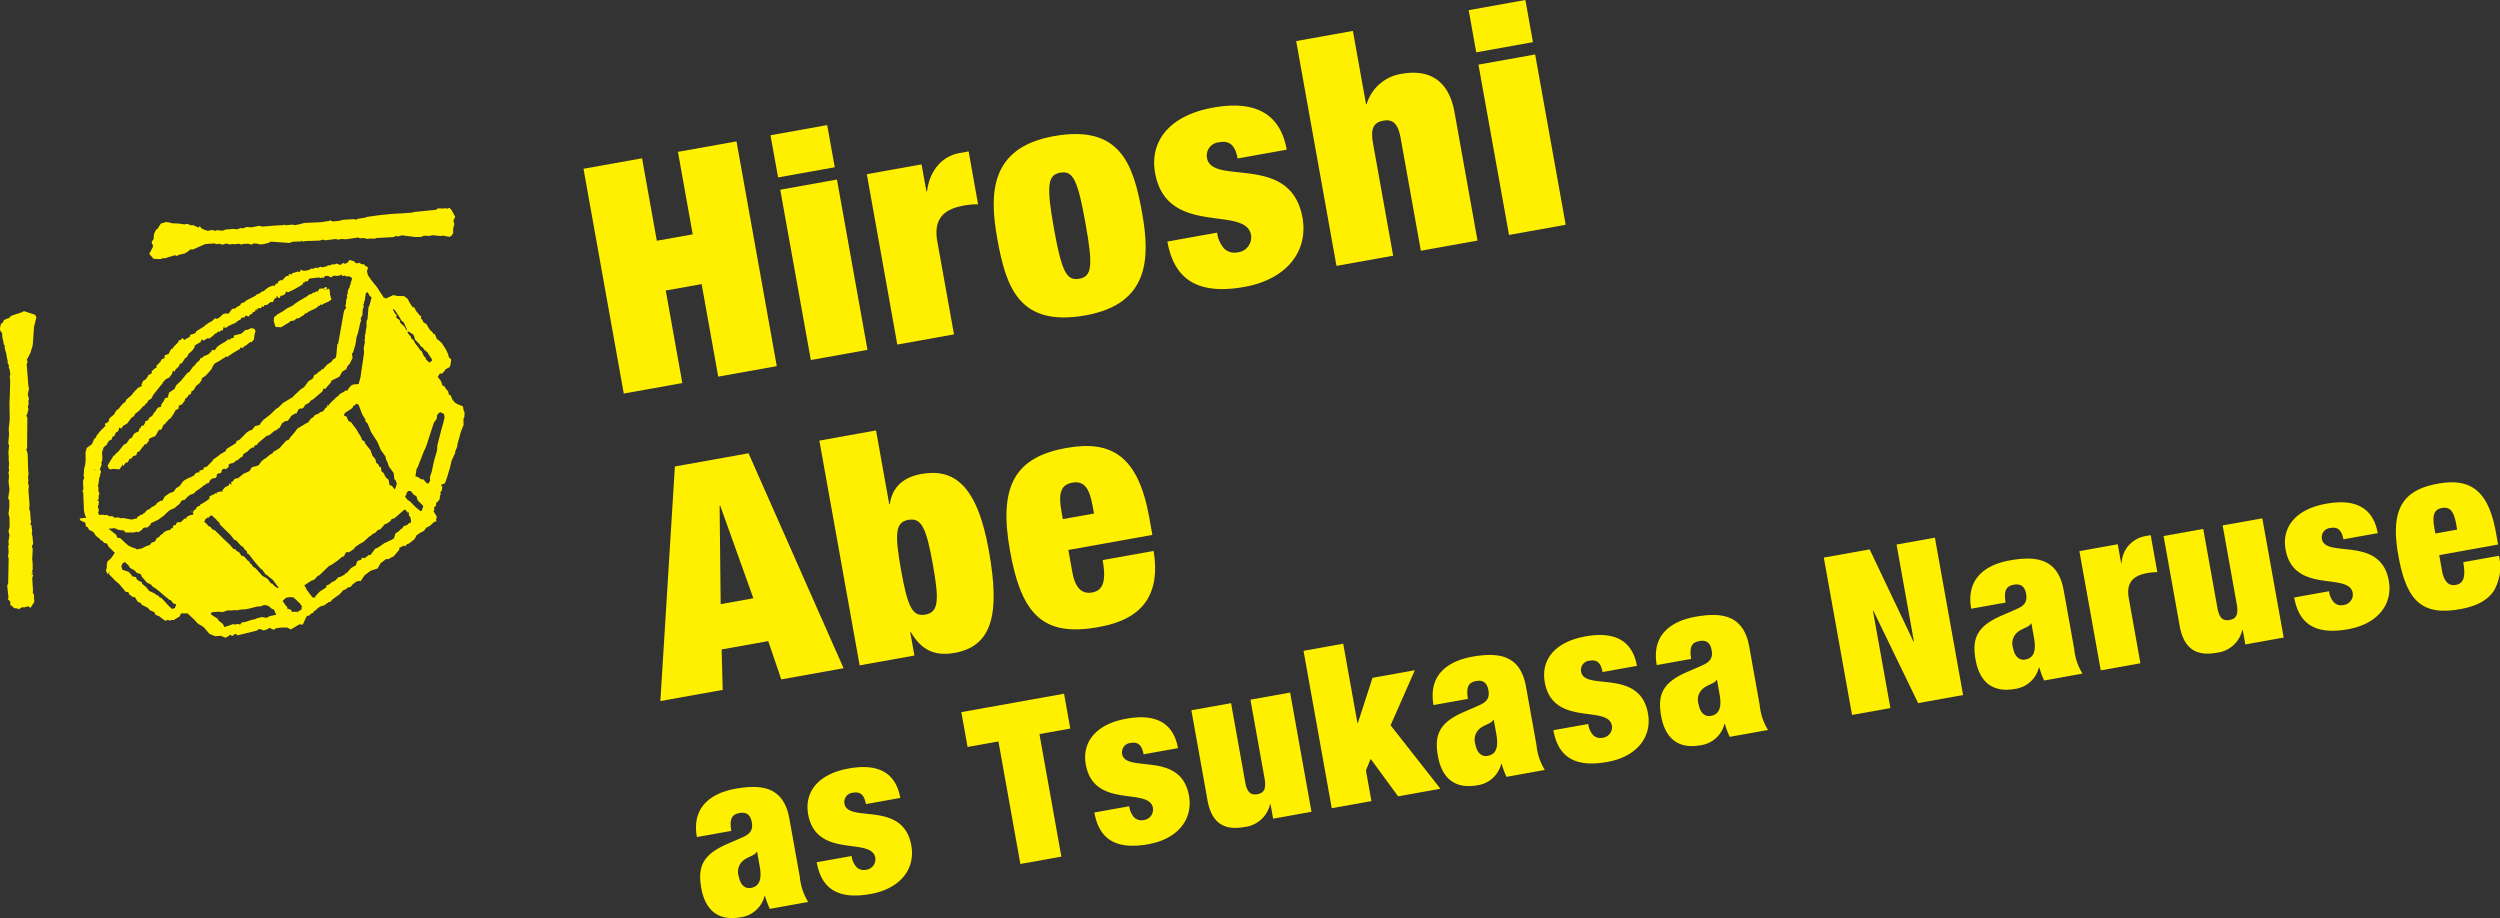
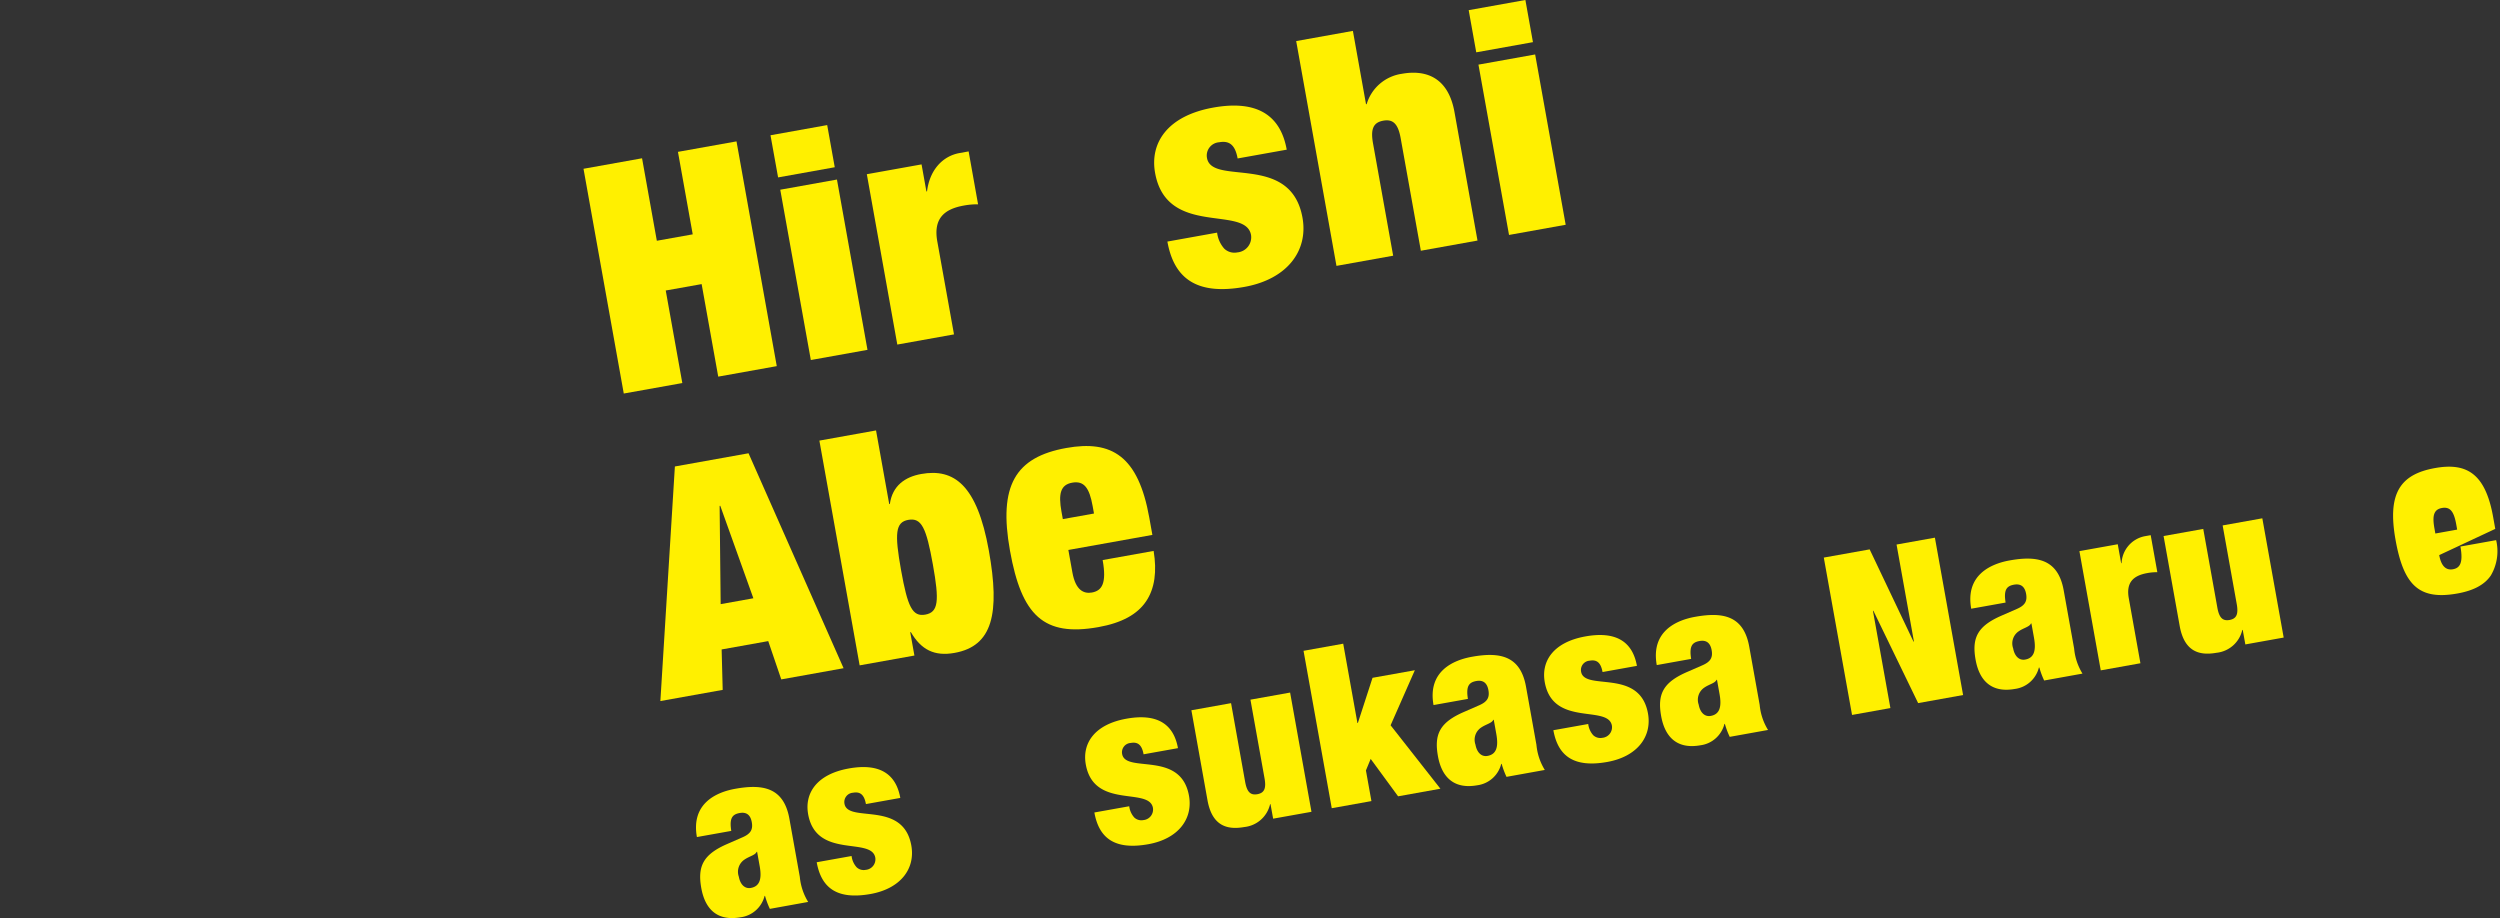
<svg xmlns="http://www.w3.org/2000/svg" width="343.926" height="126.302" viewBox="0 0 343.926 126.302">
  <rect x="0" y="0" width="343.926" height="126.302" fill="#333333" stroke="none" />
  <defs>
    <clipPath id="clip-path">
      <rect id="長方形_324" data-name="長方形 324" width="343.926" height="126.302" fill="none" />
    </clipPath>
  </defs>
  <g id="modal_cast_catch1" transform="translate(0 0)">
    <path id="パス_1371" data-name="パス 1371" d="M55.987,17.335l8.055-1.444,2.033,11.346,4.937-.883L68.98,15.007l8.055-1.442,5.54,30.92-8.054,1.444L72.239,33.2,67.3,34.08l2.281,12.732-8.055,1.442Z" transform="translate(24.286 5.884)" fill="#fff000" />
    <path id="パス_1372" data-name="パス 1372" d="M73.928,13.4l7.8-1.4,1.04,5.8-7.794,1.4Zm1.343,7.492,7.8-1.4,4.2,23.43-7.794,1.4Z" transform="translate(32.069 5.207)" fill="#fff000" />
    <g id="グループ_172" data-name="グループ 172" transform="translate(0 0)">
      <g id="グループ_171" data-name="グループ 171" clip-path="url(#clip-path)">
        <path id="パス_1373" data-name="パス 1373" d="M83.171,17.665,90.7,16.315l.668,3.725.086-.016c.363-2.969,2.171-4.859,4.465-5.269l1.256-.227,1.3,7.278a10.171,10.171,0,0,0-1.981.175c-2.772.5-4.18,1.867-3.627,4.941L95.163,39.7l-7.8,1.4Z" transform="translate(36.079 6.301)" fill="#fff000" />
-         <path id="パス_1374" data-name="パス 1374" d="M108.006,37.8C98.868,39.436,97.043,34,95.834,27.241c-1.1-6.15-1.035-12.508,7.757-14.086,9.138-1.637,10.96,3.8,12.171,10.558,1.1,6.15,1.035,12.508-7.757,14.084m-.9-5.024c1.775-.318,1.917-1.774.862-7.664-1.064-5.933-1.7-7.248-3.476-6.931-1.733.311-1.918,1.774-.855,7.708,1.054,5.889,1.736,7.2,3.468,6.886" transform="translate(41.359 5.579)" fill="#fff000" />
        <path id="パス_1375" data-name="パス 1375" d="M119.4,27.609a4.057,4.057,0,0,0,.974,2.194,2.021,2.021,0,0,0,1.794.528,2.088,2.088,0,0,0,1.9-2.394c-.746-4.158-11.607.336-13.2-8.543-.737-4.114,1.678-7.854,8-8.987,5.846-1.048,9.232.893,10.11,5.788l-6.756,1.21c-.357-1.993-1.245-2.46-2.545-2.227a1.829,1.829,0,0,0-1.666,2.175c.693,3.857,11.528-.769,13.135,8.2.816,4.547-2.1,8.468-7.993,9.523-6.538,1.171-9.677-1.127-10.593-6.237Z" transform="translate(48.038 4.394)" fill="#fff000" />
        <path id="パス_1376" data-name="パス 1376" d="M124.368,4.364l7.8-1.4,1.808,10.09.087-.016A5.929,5.929,0,0,1,138.9,8.867c3.2-.575,6.369.377,7.246,5.271l3.166,17.67-7.794,1.4-2.772-15.461c-.348-1.949-1.017-2.68-2.4-2.43s-1.758,1.164-1.409,3.113l2.772,15.461-7.8,1.4Z" transform="translate(53.949 1.286)" fill="#fff000" />
        <path id="パス_1377" data-name="パス 1377" d="M140.919,1.4l7.8-1.4,1.04,5.8-7.8,1.4Zm1.343,7.492,7.8-1.4,4.2,23.43-7.794,1.4Z" transform="translate(61.129 -0.001)" fill="#fff000" />
        <path id="パス_1378" data-name="パス 1378" d="M65.358,45.308,75.49,43.491l13.076,29.57L79.993,74.6,78.2,69.332l-6.41,1.148.146,5.562-8.574,1.537ZM71.6,50.714l-.087.016.143,13.516,4.5-.807Z" transform="translate(27.486 18.865)" fill="#fff000" />
        <path id="パス_1379" data-name="パス 1379" d="M78.618,42.7l7.794-1.4,1.815,10.133.087-.014c.353-2.522,2.1-3.729,4.311-4.125,4.5-.807,7.685,1.484,9.308,10.535,1.551,8.66.522,13.138-4.719,14.076-2.772.5-4.592-.429-6.01-2.856l-.086.014.574,3.206-7.535,1.351Zm14.569,23.94c1.819-.327,1.944-1.868,1.045-6.892-.908-5.067-1.561-6.469-3.381-6.144-1.776.318-1.9,1.861-.994,6.928.9,5.024,1.554,6.426,3.329,6.108" transform="translate(34.104 17.914)" fill="#fff000" />
        <path id="パス_1380" data-name="パス 1380" d="M105.083,57.095l.552,3.075c.447,2.511,1.6,2.974,2.688,2.78,1.382-.248,2.052-1.262,1.478-4.466l7.014-1.257c.462,2.822.163,5.156-1.037,6.935s-3.312,2.964-6.558,3.546c-7.537,1.349-10.568-1.594-12.167-10.514-1.607-8.964.734-12.871,7.751-14.129,6.233-1.117,9.893,1.088,11.412,9.576l.427,2.382Zm3.339-6.052c-.444-2.469-1.166-3.5-2.81-3.206-1.6.287-1.92,1.505-1.477,3.974l.188,1.038,4.286-.767Z" transform="translate(41.891 18.564)" fill="#fff000" />
        <path id="パス_1381" data-name="パス 1381" d="M76.939,92.278a11.257,11.257,0,0,1-.665-1.791l-.06.011a3.925,3.925,0,0,1-3.292,2.936c-3.275.586-4.906-1.186-5.413-4.006-.542-3.032.264-4.647,3.6-6.091l2.06-.9c1.134-.486,1.465-1.077,1.286-2.078s-.727-1.435-1.666-1.266c-1.031.185-1.435.727-1.156,2.46l-4.729.846c-.843-4.7,2.8-6.2,5.286-6.641,3.821-.685,6.667-.162,7.436,4.112l1.434,8a7.954,7.954,0,0,0,1.15,3.455Zm-1.4-5.884-.354-1.97-.06.01c-.227.479-.991.585-1.713,1.09a2.013,2.013,0,0,0-.743,2.324c.2,1.091.836,1.7,1.655,1.55,1.213-.218,1.536-1.214,1.216-3" transform="translate(28.97 32.755)" fill="#fff000" />
        <path id="パス_1382" data-name="パス 1382" d="M83.544,85.835a2.821,2.821,0,0,0,.682,1.536,1.409,1.409,0,0,0,1.255.37,1.46,1.46,0,0,0,1.325-1.678c-.522-2.911-8.125.235-9.239-5.98-.513-2.88,1.173-5.5,5.6-6.291,4.092-.734,6.464.625,7.079,4.052l-4.729.847c-.252-1.4-.872-1.723-1.784-1.56a1.28,1.28,0,0,0-1.166,1.524c.485,2.7,8.072-.538,9.195,5.738.572,3.183-1.473,5.927-5.6,6.667-4.578.82-6.776-.789-7.416-4.366Z" transform="translate(33.609 31.926)" fill="#fff000" />
-         <path id="パス_1383" data-name="パス 1383" d="M97.343,73.125l-4.245.761-.859-4.792,14.13-2.532.859,4.792-4.244.76L106,88.972l-5.641,1.011Z" transform="translate(40.012 28.873)" fill="#fff000" />
        <path id="パス_1384" data-name="パス 1384" d="M110.182,81.062a2.842,2.842,0,0,0,.682,1.534,1.41,1.41,0,0,0,1.256.371,1.462,1.462,0,0,0,1.326-1.678c-.522-2.911-8.127.235-9.239-5.98-.516-2.88,1.173-5.5,5.6-6.293,4.095-.734,6.466.627,7.08,4.053l-4.73.847c-.249-1.4-.872-1.723-1.781-1.56a1.281,1.281,0,0,0-1.167,1.524c.483,2.7,8.071-.539,9.195,5.737.572,3.184-1.473,5.929-5.6,6.669-4.578.82-6.776-.789-7.416-4.366Z" transform="translate(45.165 29.854)" fill="#fff000" />
        <path id="パス_1385" data-name="パス 1385" d="M114.312,68.886l5.458-.978,1.938,10.825c.245,1.365.711,1.875,1.682,1.7s1.23-.814.986-2.179l-1.94-10.825,5.458-.978,2.939,16.405-5.275.945-.36-2-.06.011a4.067,4.067,0,0,1-3.537,3.137c-2.4.429-4.445-.173-5.074-3.691Z" transform="translate(49.587 28.825)" fill="#fff000" />
        <path id="パス_1386" data-name="パス 1386" d="M125.073,62.741l5.458-.979,1.956,10.917.062-.011,2.016-6.214,5.821-1.042-3.336,7.576,6.852,8.725-5.821,1.044-3.771-5.146-.654,1.589.756,4.214-5.458.979Z" transform="translate(54.255 26.791)" fill="#fff000" />
        <path id="パス_1387" data-name="パス 1387" d="M147.62,79.612a11.12,11.12,0,0,1-.665-1.791l-.062.011a3.925,3.925,0,0,1-3.291,2.938c-3.275.586-4.908-1.187-5.414-4.006-.542-3.034.264-4.648,3.6-6.091l2.06-.9c1.134-.485,1.465-1.077,1.286-2.078s-.727-1.434-1.666-1.266c-1.032.185-1.435.727-1.156,2.46l-4.73.847c-.842-4.7,2.8-6.2,5.288-6.643,3.82-.685,6.667-.162,7.434,4.114l1.435,8a7.942,7.942,0,0,0,1.15,3.455Zm-1.4-5.884-.353-1.97-.062.011c-.227.477-.989.584-1.713,1.088a2.013,2.013,0,0,0-.741,2.324c.2,1.093.836,1.7,1.655,1.55,1.213-.217,1.536-1.214,1.214-3" transform="translate(59.63 27.26)" fill="#fff000" />
        <path id="パス_1388" data-name="パス 1388" d="M154.222,73.169A2.847,2.847,0,0,0,154.9,74.7a1.419,1.419,0,0,0,1.256.371,1.46,1.46,0,0,0,1.325-1.678c-.52-2.912-8.125.235-9.238-5.98-.516-2.88,1.173-5.5,5.6-6.293,4.095-.734,6.465.627,7.08,4.052l-4.73.849c-.251-1.4-.872-1.723-1.781-1.56a1.281,1.281,0,0,0-1.167,1.524c.483,2.7,8.071-.539,9.2,5.737.571,3.183-1.473,5.929-5.6,6.669-4.578.82-6.776-.79-7.417-4.367Z" transform="translate(64.269 26.431)" fill="#fff000" />
        <path id="パス_1389" data-name="パス 1389" d="M169.038,75.774a11.254,11.254,0,0,1-.667-1.791l-.06.011a3.927,3.927,0,0,1-3.292,2.938c-3.275.586-4.906-1.187-5.413-4.006-.542-3.034.262-4.648,3.6-6.091l2.062-.9c1.133-.485,1.464-1.077,1.285-2.078s-.725-1.434-1.666-1.266c-1.031.185-1.435.727-1.156,2.46L159,65.9c-.84-4.7,2.8-6.2,5.288-6.641,3.821-.685,6.667-.162,7.436,4.112l1.434,8a7.927,7.927,0,0,0,1.151,3.455Zm-1.4-5.884-.353-1.97-.06.01c-.227.479-.991.585-1.713,1.09a2.013,2.013,0,0,0-.743,2.324c.2,1.091.836,1.7,1.655,1.55,1.213-.218,1.537-1.214,1.214-3" transform="translate(68.921 25.595)" fill="#fff000" />
        <path id="パス_1390" data-name="パス 1390" d="M174.991,54.328,181.3,53.2l6.031,12.689.06-.011L185,52.534l5.275-.945,3.88,21.649-6.185,1.11-6.157-12.7-.06.011,2.4,13.372-5.276.946Z" transform="translate(75.909 22.378)" fill="#fff000" />
        <path id="パス_1391" data-name="パス 1391" d="M199.208,70.368a11.067,11.067,0,0,1-.665-1.791l-.062.011a3.925,3.925,0,0,1-3.292,2.938c-3.273.586-4.906-1.187-5.413-4.006-.542-3.034.264-4.647,3.6-6.091l2.062-.9c1.134-.485,1.465-1.077,1.286-2.078s-.727-1.434-1.666-1.266c-1.032.185-1.435.727-1.156,2.46l-4.73.847c-.842-4.7,2.8-6.2,5.288-6.643,3.82-.685,6.667-.162,7.434,4.114l1.435,8a7.942,7.942,0,0,0,1.15,3.455Zm-1.4-5.884-.353-1.97-.062.011c-.227.479-.989.584-1.713,1.09a2.01,2.01,0,0,0-.741,2.323c.2,1.091.836,1.7,1.655,1.55,1.213-.216,1.536-1.214,1.214-3" transform="translate(82.009 23.25)" fill="#fff000" />
        <path id="パス_1392" data-name="パス 1392" d="M199.516,53.545l5.276-.946.467,2.609.06-.011a3.953,3.953,0,0,1,3.126-3.691l.879-.158.913,5.094a7.434,7.434,0,0,0-1.386.123c-1.941.348-2.926,1.308-2.541,3.461l1.6,8.944-5.457.978Z" transform="translate(86.548 22.274)" fill="#fff000" />
        <path id="パス_1393" data-name="パス 1393" d="M207.593,52.169l5.457-.978,1.939,10.825c.245,1.365.713,1.875,1.683,1.7s1.23-.816.986-2.181l-1.94-10.825,5.458-.978,2.939,16.405-5.275.945-.36-2-.06.01a4.066,4.066,0,0,1-3.539,3.137c-2.394.429-4.443-.173-5.073-3.691Z" transform="translate(90.052 21.573)" fill="#fff000" />
-         <path id="パス_1394" data-name="パス 1394" d="M225.3,60.432a2.831,2.831,0,0,0,.682,1.536,1.413,1.413,0,0,0,1.256.37,1.46,1.46,0,0,0,1.325-1.678c-.522-2.911-8.125.235-9.239-5.98-.515-2.88,1.173-5.5,5.6-6.291,4.093-.734,6.465.625,7.08,4.052l-4.73.847c-.251-1.4-.872-1.723-1.782-1.56a1.282,1.282,0,0,0-1.167,1.524c.485,2.7,8.072-.538,9.2,5.738.572,3.183-1.473,5.927-5.6,6.667-4.578.82-6.776-.789-7.417-4.366Z" transform="translate(95.103 20.906)" fill="#fff000" />
-         <path id="パス_1395" data-name="パス 1395" d="M235.844,56.292l.386,2.152c.314,1.759,1.124,2.083,1.881,1.947.972-.173,1.438-.883,1.037-3.127l4.912-.88a6.582,6.582,0,0,1-.725,4.856c-.84,1.246-2.32,2.075-4.594,2.482-5.276.945-7.4-1.115-8.518-7.363-1.124-6.276.515-9.011,5.425-9.89,4.366-.783,6.928.761,7.993,6.7l.3,1.667Zm2.339-4.237c-.31-1.729-.814-2.452-1.967-2.245-1.121.2-1.345,1.054-1.035,2.783l.13.727,3-.538Z" transform="translate(99.721 20.075)" fill="#fff000" />
-         <path id="パス_1396" data-name="パス 1396" d="M38.88,29.683l-.11.095h.1Zm-18.347-3.41.6.69L22.06,27l.356-.126h.338l.235-.086,1.1-.333.218.118.313-.169.79-.185.47-.287.3-.257.364-.007,1.69-.741,1.285-.093.217.108.436-.062.426.132.552-.163.427.136.347-.063.42.022.542-.07.314.133.232-.1.737-.027.437.129.317-.171.439.027.343.109.637-.047.219-.082.275-.043.426-.208,2.558.178.457-.169,1.166-.044.108-.156.03.176.551-.07,1.825-.06.526-.139.241.1,1.505-.184.232.1.516-.1.639.044,1.669-.249.222.115.628-.037.228.1.873-.037.318.023.229-.089,2.387-.135.34-.185.2.118.563-.171,1.9.235.789-.017.307-.162.78.026.513-.1,1.105.12.218-.069.965.181.221-.112.271-.389.009-.694.143-.539-.116-.522.247-.5-.482-.9-.305-.341-.37.122-.149-.08-.277.052-.817-.017-.235.195-3.053.3-.225.09-3.045.191-1.752.191-1.419.206-.219.095-1.014.155-.331.151-.2-.1-1.526.1-.562.145-.935.08-.231-.155-.229.085-1.005.165-2.367.113-.333.08-.323.093-.687.135-.209-.089-.992.09-.2-.08-.209.075-.862.037-1.981.156-.429-.108-1.081.219-.65-.056-.447.179-.419-.02-.46.166-.455-.063-1.094.092-.422.159-.853-.075-.2.109-.317-.136-.7.12-.718-.252-.011-.192-.1.172-.182-.328-.125-.03-.044.175-.274-.08-.515-.251-.274.033-.589-.221-.325.089-.9-.126-.836-.027-.4-.122L22.84,21.9l-.724.217-.422.69-.254.172-.126.323-.125.206-.062.751-.228.3-.023.219.168.327-.009.224ZM4.182,39.9,4.5,38.86l.189-2.6.321-1.27-.185-.336-1.526-.5-.281.149-1.372.457-.178.077-.182.255-.427.138-.318.165L.4,35.705l-.251.176-.142.538L0,36.761l.3.463.017.475.181.847.016.188.112.1.05.559.152.473.159.866.07.2-.01.353.171.305v.353l.1.231.1.6-.076.466.062.446-.057,2.05L1.3,46.887l.037,2.174-.142,1.325.053.654-.11,1.4.118.1-.1,1.09.054.655-.03.327.072.429-.052.757.059.192-.1.447.085.33-.067.859.125,1.1-.176,1.153.162.377-.011.928-.11.867.138.485.011,1.28-.146.638.135.523-.149.893.057.411-.082.211.06.751-.087.675.09.222L1.124,71.6l-.132.314.123,1.2.059.427-.112.219.331.32.044.563.186.042.317.333.429.036.2.12.465-.284.315.023.546-.156.305.214.515-.807-.053-1-.168-.318.052-.244-.057-.817-.052-.895.135-.518H4.334l.044-.126.152-.056L4.4,69.908l.106-.222-.023-.968-.053-.44.076-1.415-.128-.346.181-.356-.087-.985-.1-.459.054-.247-.1-.876-.165-.1.118-.3-.077-.535-.052-.913-.133-.334.047-.641-.156-2.075.066-.45-.125-.5.063-.254-.062-.548.083-.39-.056-.437-.073-2.344-.188-.641.112-.11.036-4.194-.145-.31.115-.2.182-.66-.09-.324.119-.413L3.9,46.472l.09-.209L3.825,45.6l.158-.756-.093-.568-.217-2.825.13-.311-.122-.3.123-.205Zm59.73,8.2-.139-.331-.09-.525-.75-.291-.443-.285-.05-.169-.146-.063-.33-.734-.2-.033-.115-.5-.222-.211-.336-.518-.208-.023-.209-.624-.46-.611.321-.473.237.067.422-.429.066-.173.374-.2.182-.087.151-.294.1-.787-.331-.32-.062-.348-.305-.661-.561-.892-.393-.381-.307-.205-.292-.687-.195-.036L59.461,37l-.254-.185-.383-.571-.083-.235-.513-.364-.126-.294-.2-.185.042-.282-.206-.148-.52-.637-.2-.429-.192-.037-.156-.153-.3-.459-.287-.559-.5-.379-.92-.016-.566-.119-1.044.489-.087-.126-.206-.026L52.7,32.13l-.433-.628-.318-.531L51,29.78l-.377-.563-.155-.586.1-.184.039-.337-.439-.227-.039-.169-.4-.017-.287-.2-.219.073-.3-.029-.2-.231-.5-.175h-.172l-.184.3-.38.211-.3-.118-.358.285-.566-.212-.29.149-.247-.054-.27.155-.39.013-.089.13-.113,0-.562.152-.192-.112-.36.171-.419-.022-.255.172-.184-.085-.188.119-.37.155-.545.065-.334-.116-.138-.083.054.153-.151.205-.257-.059-.728.221-.126.179-.257-.053-.151.047.036.251-.178-.049-.229.067-.513.575-.159-.075-.351.181-.128.321-.093-.014-.116,0-.145.3-.31-.017-.455.186-.113-.022-.016.132-.205.08-.467.391-.324.092-.079.142-.486.225-.122,0-.033.129-.631.337-.248.11-.344.194-.216.089-.026.118-.085.073L33.346,33l-.234.142-.044.184-.3.168-.26.118-.044.142-.292.047-.251.062-.463.632-.416-.017-.338.073-.559.52-.176.029-.083.139-.29-.106-.455.409-.476.247-.238.2-.225.095-.02.115-.8.485-.433.278-.024.206-.118.006-.115.1-.317.069-.227.093-.01.222-.8.469-.242-.292-.192.252-.2.08-.122.016-.024.208-.672.675-.132.261-.171,0-.336.586-.014.113-.409.148-.141.019-.054.407-.206.116-.209.1-.145.3-.582.6.076.219-.162.054-.26.158-.019.079-.12.1-.1,0-.049.413-.231.109-.2.089-.143.3-.32.377-.26.12-.135.313-.106.195.069.231-.138.027-.437.238-.664.7-.141.238-.814.691-.026.205-.477.381-.585.725-.151.03-.328.48.007.113-.705.582-.165.513-.287.172-.146.024-.046.181.11.132-.806.822-.238.305-.218.284-.116.3L13,51.651l-.356.806-.717.523-.163.628.019,1.084-.067.627-.133.45L11.5,56.837l.087.219-.172.5.06,1.1-.146.325.12.1.1,2.518.159.667.171.308-.877.093-.053.044.156.268.624.271.093.522.3.146.112.305.6.3.308.467.089.1.545.43.052.156.2.03.305.341.387.085.208.411.869.863-.536.77-.462.4-.1.366v.465l-.12.44.189.44.128.054.02-.181.172-.146-.116.3.915.955.516.432.877,1.057.389.07.115.3.513.366.245-.009.413.65.456.214.069.191.853.427.3.343.622.271.1.317.615.277.334.274.285.2.185.116.33-.155.267.148.175-.122.341.022.8-.475.227-.44.155,0,.723-.014.9.834.512.566.819.5.793.928.794.325.731-.066.682.265.384-.189.218-.215.34.162.409-.308.32.224,2.651-.654.235-.195.328.019.288.156.456-.095.422-.252.586.261.278-.2.579-.093.968-.023.539.262,1.131-.684.508.017.166-.39.4-.829.093.007.133.024.467-.394.181-.023.039-.189.318-.188.161-.191.429-.311.571-.165.639-.466.175.01.3-.357.988-.7.529-.585.225-.059.208-.139.115-.136.469-.12.176-.262.542-.427.4-.113.229.034.526-.794.845-.634.952-.317.4-.7.781-.6.327.017.443-.272.249-.09.8-.945-.013-.249.43-.2.192-.13.211.133.2-.285.278-.092.7-.543.209-.268.133-.314.549-.38.506-.264.3-.424.516-.265.562-.516.318-.1-.026-.265.086-.37-.122-.227-.331-.519.1-.142-.009-.48.176-.029.075-.149.04-.423.143-.026.31-.383.06-.535.116-.2-.08-.232.224-.305.056-.535-.149-.046.029-.2.241-.057.231-.095.248-.651.469-1.567.195-.866.512-1.127.013-.219.265-.631.029-.325.463-1.685.38-.965-.014-.863.113-.2Zm-51.7,4.985-.079-.092.085.026Zm.794,2.87.057-.047.113.189ZM56.22,36.959l.66.442.122.3.069.341.668.7.122.231.272.169.278.364.366.29.671,1.034-.019.13-.36.282-.489-.477-.01-.192-.237-.192L58,39.651l-.194-.123-.123-.208-.562-.724-.214-.42-.36-.294v-.2l-.409-.453-.093-.235Zm-2.063-3.053.184.142.69,1.045.165.334.363.292.43.966-.075.133-.234-.495-.624-.579L54.99,35.4l-.5-.373.079-.245-.053-.178-.13-.039-.371-.671ZM52.391,53.259l.637.888.109.483.173.318.185.579.648.869.115.886.149.129.189.457-.141.449-.136.4-.411-.539-.31-.073-.142-.746-.38-.337-.321-.611-.281-.219-.069-.542-.3-.143v-.2l-.354-.3-.116-.5-.4-.462-.272-.771-.766-.952v-.2l-.407-.255-.087-.325-.758-1.249-.208-.242-.389-.562-.42-.244-.258-.582-.318-.129-.024-.136.162-.281.377-.222.658-.446.02-.209.211-.1.305-.26.271.169.522,1.361.416.648-.019.215.334.363.466,1.161.86,1.335ZM14.645,62.177l-.252.049-.192-.07-.519.04-.188-.239.106-.424-.155-.538.122-.208.039-.531-.209-.023.009-.106.162-.044.009-.6.113-.2-.153-.371.01-.5-.087-.232.085-.241.1-.82.132-.315v-.238l.142-.3-.178-.33.26-.75-.077-.206.122-.214.04-.423-.05-.763.229-.7.224-.185.166-.149.1-.083-.013-.175.156-.053.033-.2.3-.181.126-.024.115-.381.26-.12.212-.483.268-.13.148-.3.007-.227.1.007.211.122.27-.389.206-.118.333-.192.609-.812.334-.2.143-.3.6-.476.539-.6.239-.13.044-.184.215-.112.217-.386.368-.212.324-.578.974-1.232.3-.318v-.135l.1-.082.12-.1.022-.106.4-.252.275-.133.366-.512.1-.389.245.09.151-.294.447-.416.118-.333.294-.119.437-.67.261-.165.221-.447.465-.4.238-.307.12-.212.013-.221.452-.265.357-.2.115-.336.122.026.192.108.568-.353.2.079.608-.463.075-.146.3-.125.208-.227.215.017.247-.182h.2l.149-.529.086.029.006.195.228-.085.42-.268.991-.443.06-.151.149-.029.156-.132.255-.122.029-.2.083.01.443-.1.034-.2h.106l.387.11.175-.265.2-.09.115-.014.024-.206.231-.095.095.006.133-.314.13,0,.053.212.046-.3.1-.086.346.019.2-.282.241.095.02-.211.189-.067.178.027.512-.414h.338l.218-.476.28-.116-.022-.3.318.33.123-.006.141-.305.093.006.257-.066.305-.212.042-.237.083-.07.224.11.786-.37.341-.189.938-.549-.009-.244.108.009.109.01.077-.169.368-.013.146-.3.2-.1,1.2-.132.291.108.1-.12.262.073.192-.272.463.007.287.195.288-.135.181-.1.559.032.548-.173v.2l.413-.073.214.141.311-.063.433.232-.027.311-.136.31-.01.224-.12.206-.052.3-.2.32-.059.549-.11.2.072.228-.138.31-.044.652-.106.2.132.3-.3.442L46.531,38.6l-.123.1-.151,1.619-.128.32-.325.181-.239.334-.523.327-.619.685-.168-.026-.1.178-.4.252-.195.225-.176.092-.135.014-.185.489-.254.186-.391.234-.568.784-.49.325-1.051.988-.017.11-.136.02-.879.549-.341.194-.668.667L38,47.579l-.833.812-1.012.789-.04.109-.185.158-.228.377-.615.141-.419.528-.3.085-.413.258-.966.984-.195.1-.241.095-.126.323-1.259.769-.128.31-.714.409-.274.232-.73.522-.109.195-.82.832-.126-.026-.212.1L27.932,56l-.13-.022-.373.136,0,.231-.282-.006-.341.215-.162.281-.188.016-.238.191-.11-.016-.611.32-.272.176-.549.724-.43.245-.366.51-.548.189-.685.483-.274.535-.291.047-.486.3-.168.255-.738.429-.142.2-.056-.033-.272.119-.321.387-.141.013-.054.153-.4.139-.443.3-.047.181-.2,0-.483.138-1.179-.224-.386.036-.234-.11-.642.024-.095-.113-.2-.115-.241.07Zm9.424,12.809-.417.168-.073-.138-.214-.149-1.176-1.275-.206-.024-.171-.255-.262-.1-.292-.227-.758-.356-.368-.487-.314-.26-.288-.229-.006-.2-.446-.206-.262-.192-.108-.31-.551-.106-.05-.184-.422-.443-.85-.278-.146-.477.169-.379.3-.222.5.453.109.126.1.227.708.4.176.252.644.252.106.31.7.809.588.3.188.241.532.348.456.37.766.664.617.487.133.006.381.477.384.1Zm13.855.962-.807.159-.456.241-.634-.113-.671.171-.321.152-.358.05-.827.28-.6.109-.212.278-.449-.115-.155.113-.389-.052-1.166.393-.215-.419-.6-.487-.135-.258-.571-.344L29,75.829l.042-.186.254-.083.824-.063.459.067.786-.254.424.026.559-.05.417.019.225-.086.859-.053.672-.152.847-.219.538-.037.447-.182.552.112.515.434.3.119.141.436.123.1Zm.265-3.686-.483-.331-.221-.26-.231-.092-.457-.614-.707-.4-.918-1.024-.4-.261L34.63,69l-.267-.173-.013-.189-.274-.168-.506-.571-.356-.1-.347-.506-.323-.128-.153-.27h-.238l-.609-.682-.487-.442-1.505-1.47-.323-.126-.291-.353-.324-.125-.12-.228-.4-.33.186-.394.244-.172.194-.02.2-.239.215-.056.591.531.168.227.26.181.1.317,1.424,1.394.569.718.2.03.725.784.281.162.184.3.308.284.089.327.212.1.8,1.039.8.923.262.178.429.637.172.054.343.308.493.383.6.812.1.119.092.106Zm3.351,2.882-.569.38-.558-.02-.219.05-.168-.323-.516-.161v-.2l-.3-.348-.324-.5.162-.168.323-.275.472-.082.518.04.47.414.126.146.318.264.162.3.132.052-.12.3ZM41.273,50.1l-.35.2-.371.5-.7.823-.049.133-.152.129-.288.1-.925,1.032-.452.282-.351.188-.172.258-.3.132-.581.493-.336.209-.262.224-.374.52-.3.142-.453.1-.205.07-.344.538-.824.363-.747.615-.2-.007-.3.13-.195.288-.264.115.129.387-.247-.176-.123-.024-.016.218-.275.159-.277.133-.384.432.077.135L30.128,59l-.327.125-.007.159-.075.065.026-.224-.2.168-.506.238-.212.1-.044.419-.1-.01-.3.241-.734.443-.095,0-.027.2-.161.039-.287.142-.143.3-.254.139-.112.3,0,.315-.45.067-.47.265-.011.221-.235-.04-.555.525-.323-.013-.225.077-.118.333-.11-.023-.234.089-.076.374-.214-.017-.163.287-.136-.032-.357.1-.43.258-.076.173-.271.125-.185.254-.4.235-.219.449-.228.05-.247.1-.218.3-.563.2-.559.285-.685.136-.153-.149-.195-.024-.479-.2-.3-.145-.389-.32-.75-.714-.4-.059-.191-.437-.985-.766.05-.043.781-.063.523.235.746.086.166.26,1.2.009.331-.108.247.08.531-.341.169-.249.205-.07.343.007.453-.409.043-.185.206-.1.791-.373.773-.559.634-.612.379-.251.465-.172.118-.125.582-.466.277-.466.447-.1.245-.294.433-.368.579-.214.228-.275.6-.4.594-.48.184-.019.027-.2.1.02.265-.063.212-.346.022-.086.336-.218.422-.07.133-.2.032-.31.206-.093.272-.052.138-.1.077-.356.294-.162.241.083.354-.291.059-.149-.065-.145.189-.162.519-.13.35-.3.29-.13.234-.229.381-.225.119-.331.568-.356.274-.3.38-.251.224.009.047-.241.432-.168.032-.159,1.285-1.08.125.011.214-.087.7-.588.318-.1.1-.158.26-.129.393-.717.142-.032.186-.159.437-.087.49-.7.354-.186.1-.113.221.024.255-.52.182-.156.368-.026.242-.185.138-.31.212-.1.351-.182.188-.278.387-.224,1.276-1.091.1-.391.245.092.813-.928.029-.2.346-.185.77-.389.409-.7.325-.2.215-.112.151-.4.356-.417.364-.748-.083-.568.176-.264.308-1.05.151-1,.178-.5.337-1.487.123-.325-.083-.215.257-.522L49.889,34l.161-.516-.079-.221.112-.212,0-.229.118-.1v-.237l.128-.791.264-.168.195.436.33.32-.26.974-.171.4-.128,1.606-.141.307.009.715-.119.565v.235l-.109.4.01.426-.073.229.072.239-.168.845.044.657-.356,2.417-.143,1-.248.883-.713.063-.318.141-.413.483-.032.172-.351.057-.238.191-.219.095-.331.2-.214.264-.363.237-.026.095-.325.277-.5.512-.053.161-.2-.033-.076.065.067.143-.083.072-.215.116-.053.172-.323.328-.346.065-.2.238-.228.042-.371.2-.066.176-.384.238-.361.516-.268.11Zm15.1,13.2-.257.12-.022.118-.409.146-.238.128-.052.176-.343.237-.237.258-.2.113-.2.125L54.2,65.4l-.292.2-1.032.479-.694.485-.327.185-.244.086-.647.875-.208-.024-.624.473-.1-.056-.171-.026-.123.092-.049.227-.173-.017-.027.188-.017-.185-.366.221-.145.536-.3.138-.377.239-.611.694-.148.034-.1-.116.066.145-.065.122-.189.095-.358.2-.331.082-.426.44-.526.274-.308.261L44.9,71.9v.237l-.364.251L44,72.727l-.588.621-.086.235-.354-.06L42.205,72.5l-.115-.234-.221-.394.926-.608.42-.163.536-.549.2-.076,1.282-1.239L45.693,69l.714-.5.708-.581.192-.01.245-.492.141-.119.32.027.6-.407.151-.128.063-.161.621-.424.559-.31.787-.723.3-.166.059-.125.205-.1.344-.195.245-.307.391-.123.611-.7.294-.086L53.754,63l.053-.173.184-.1.271-.072,1.384-1.2.2.089.252.446-.056-.212.067-.057.143.218-.01.27.252.387.059.637Zm1.642-1.652-.184.007-.6-.487-.862-.869-.285-.159-.366-.483.179-.261.023-.208.232-.31.4.057.324.437.424.261.151.541.79.8Zm3-12.24-.3,1.064-.556,2.176-.03.664-.406,1.405-.346,1.606-.222.591.013.591-.2.327-.227.037-.5-.574-.325,0-.313-.264-.452-.161.153-.989.166-.282.852-2.189.252-.515.151-.43.962-2.969.376-.5.069-.536.227-.294.242-.106.477.245.085.479ZM15.575,55.853l.86.067.49-.7-.006.205.1.006.072-.152.186-.251.158-.042.159-.057.242-.486.2.032.264-.366.241-.065.228-.093.092-.38.292-.109.337-.427.009-.108.146-.065.27-.39h.2l.381-.5-.013-.188.149-.128.723-.315.178-.262.4-.733-.009.209.26-.125.171-.268.108-.346.221-.109.092-.079.007-.142.143-.069.328-.4.228-.126.523-.8.139-.307.189-.092.235-.118.04-.423.231-.092.212-.093.373-.5.023-.208.455-.409.024-.206.1.009.228-.093.1-.387.271-.118.361-.624.427-.334.284-.371.1-.351.5-.347.549-.589.271-.331.136-.311.247-.416.344-.194L30.19,41l.546-.367.133-.013.1-.186.334-.01.711-.479.455-.27.366-.229.184-.069.023-.208.108.009.308.01.106-.163.373-.216.465-.4.211.011.32-.364.1-.786.129-.32-.158-.363-.439-.1-.576.265-.215-.017-.565.513-.89.227H32.2l-.07.361-.311.065-.086-.033-.036.192-.305,0-.1-.006-.112.184-.761.449-.509.334-.366.512-.324-.023-.1-.009-.029.2-.456.406-.7.3-.093.182-.108-.011-.212.106-.032.2-.463.4-.1.185L26.8,41.5l-.034.194-.1.007-.109.093-.5.714-.264.136-.9,1.088-.674.652-.188.455-.563.387-.206.12-.192.715h-.11l-.244.056-.214.456-.215.262-.153.331.049.159-.284.042-.232.108-.254.407-.271.331-.179.317-.5.358-.023.209-.3.171L20,49.286l-.022.211-.242.422-.09-.03L19.406,50l-.03.2-.149.06-.192.482-.221.065-.353.2-.13.211-.206.376-.281.1-.443.657-.377.182-.472.6-.235.3-.463.4-.069.161-.163.037-.5.826-.136.217-.189.361.2.432.232.056Zm23.1-19.478.444-.278.784-.469.037-.12.1.007.443-.08.35-.3.215.016.409-.247.38-.238.118-.186.3-.056.073-.123.2-.112.79-.371.36-.208.1-.188.106.009.109.009.026-.205.079.014.205.083.1-.145.715-.307.442-.278.032-.227-.13-.089.044-.129-.095-.231-.056-.651-.093-.224-.442.175.143-.175.01-.156-.2-.062-.237.192-.47.039-.106-.009-.255.406-.227-.03-.1.116-.33.083-.239.189h-.2l-.357.287-1.108.65-.608.4-.222.209-.829.407-.519.364-.47.28-.337.185L37.7,35l-.044.538.251.789Zm6.041-5.251-.007.1-.1-.009-.024-.133ZM26.373,61.7l-.03.135.141,0-.006-.112Z" transform="translate(0 8.648)" fill="#fff000" fill-rule="evenodd" />
+         <path id="パス_1395" data-name="パス 1395" d="M235.844,56.292c.314,1.759,1.124,2.083,1.881,1.947.972-.173,1.438-.883,1.037-3.127l4.912-.88a6.582,6.582,0,0,1-.725,4.856c-.84,1.246-2.32,2.075-4.594,2.482-5.276.945-7.4-1.115-8.518-7.363-1.124-6.276.515-9.011,5.425-9.89,4.366-.783,6.928.761,7.993,6.7l.3,1.667Zm2.339-4.237c-.31-1.729-.814-2.452-1.967-2.245-1.121.2-1.345,1.054-1.035,2.783l.13.727,3-.538Z" transform="translate(99.721 20.075)" fill="#fff000" />
      </g>
    </g>
  </g>
</svg>